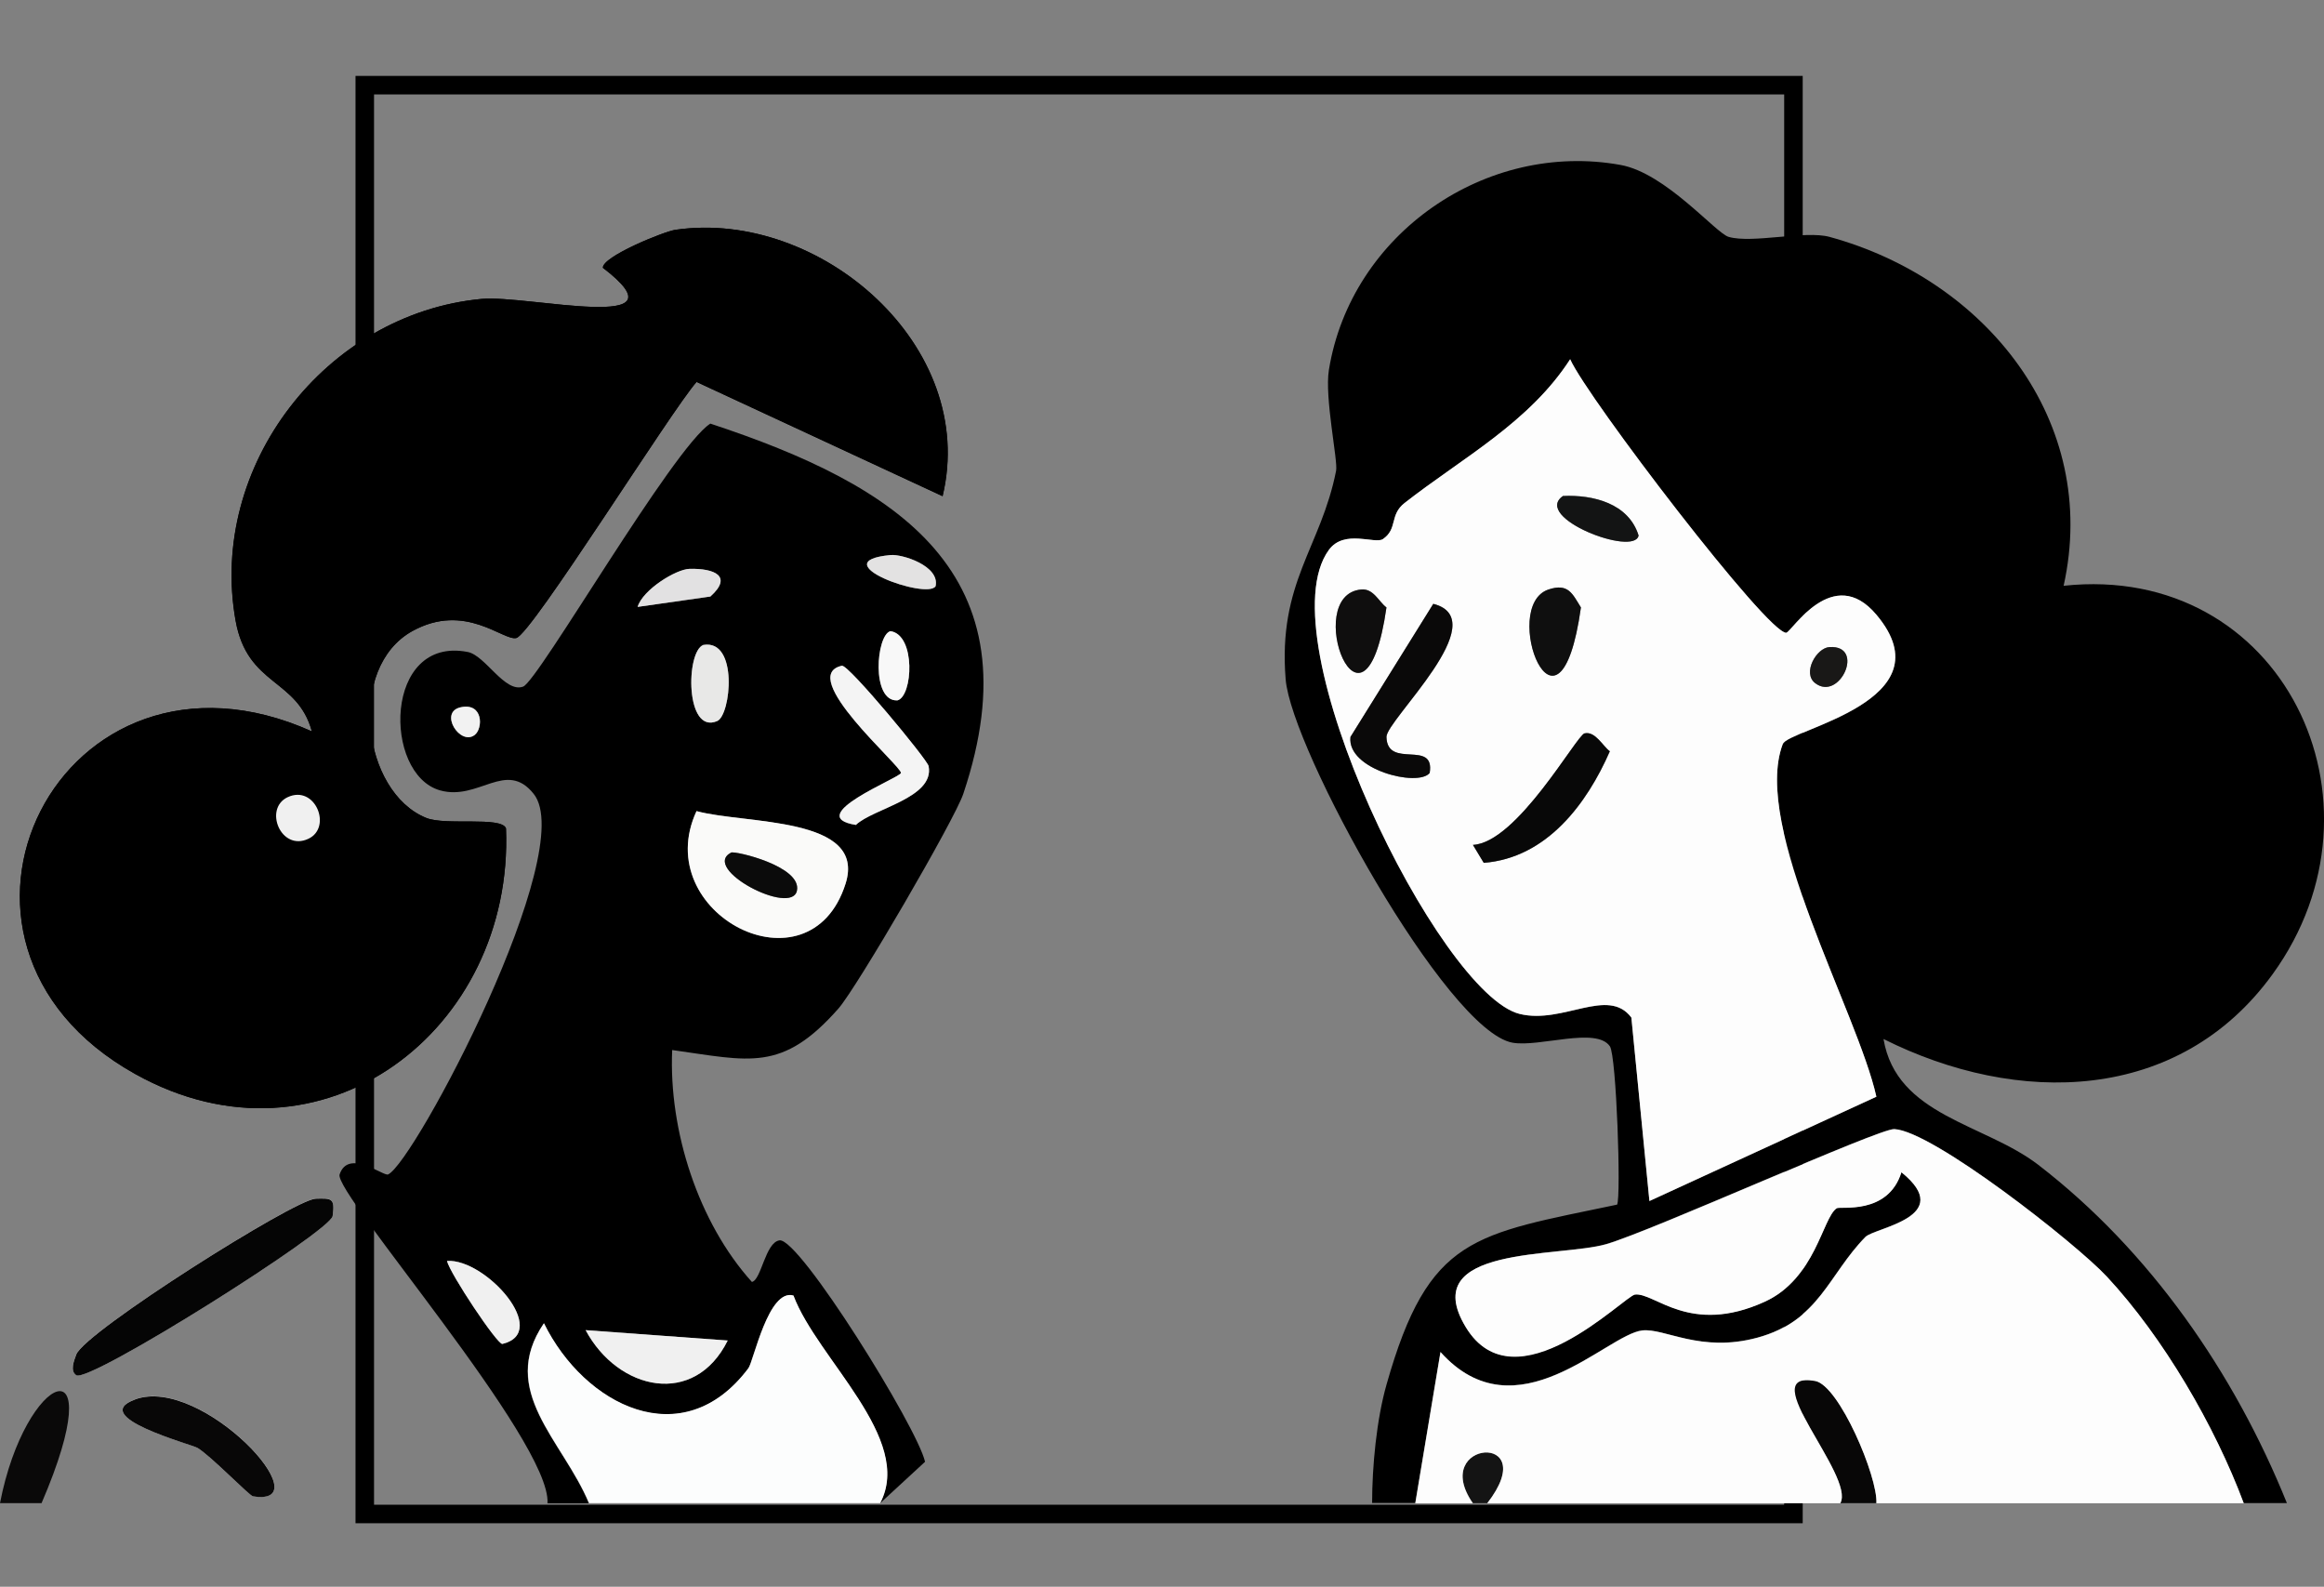
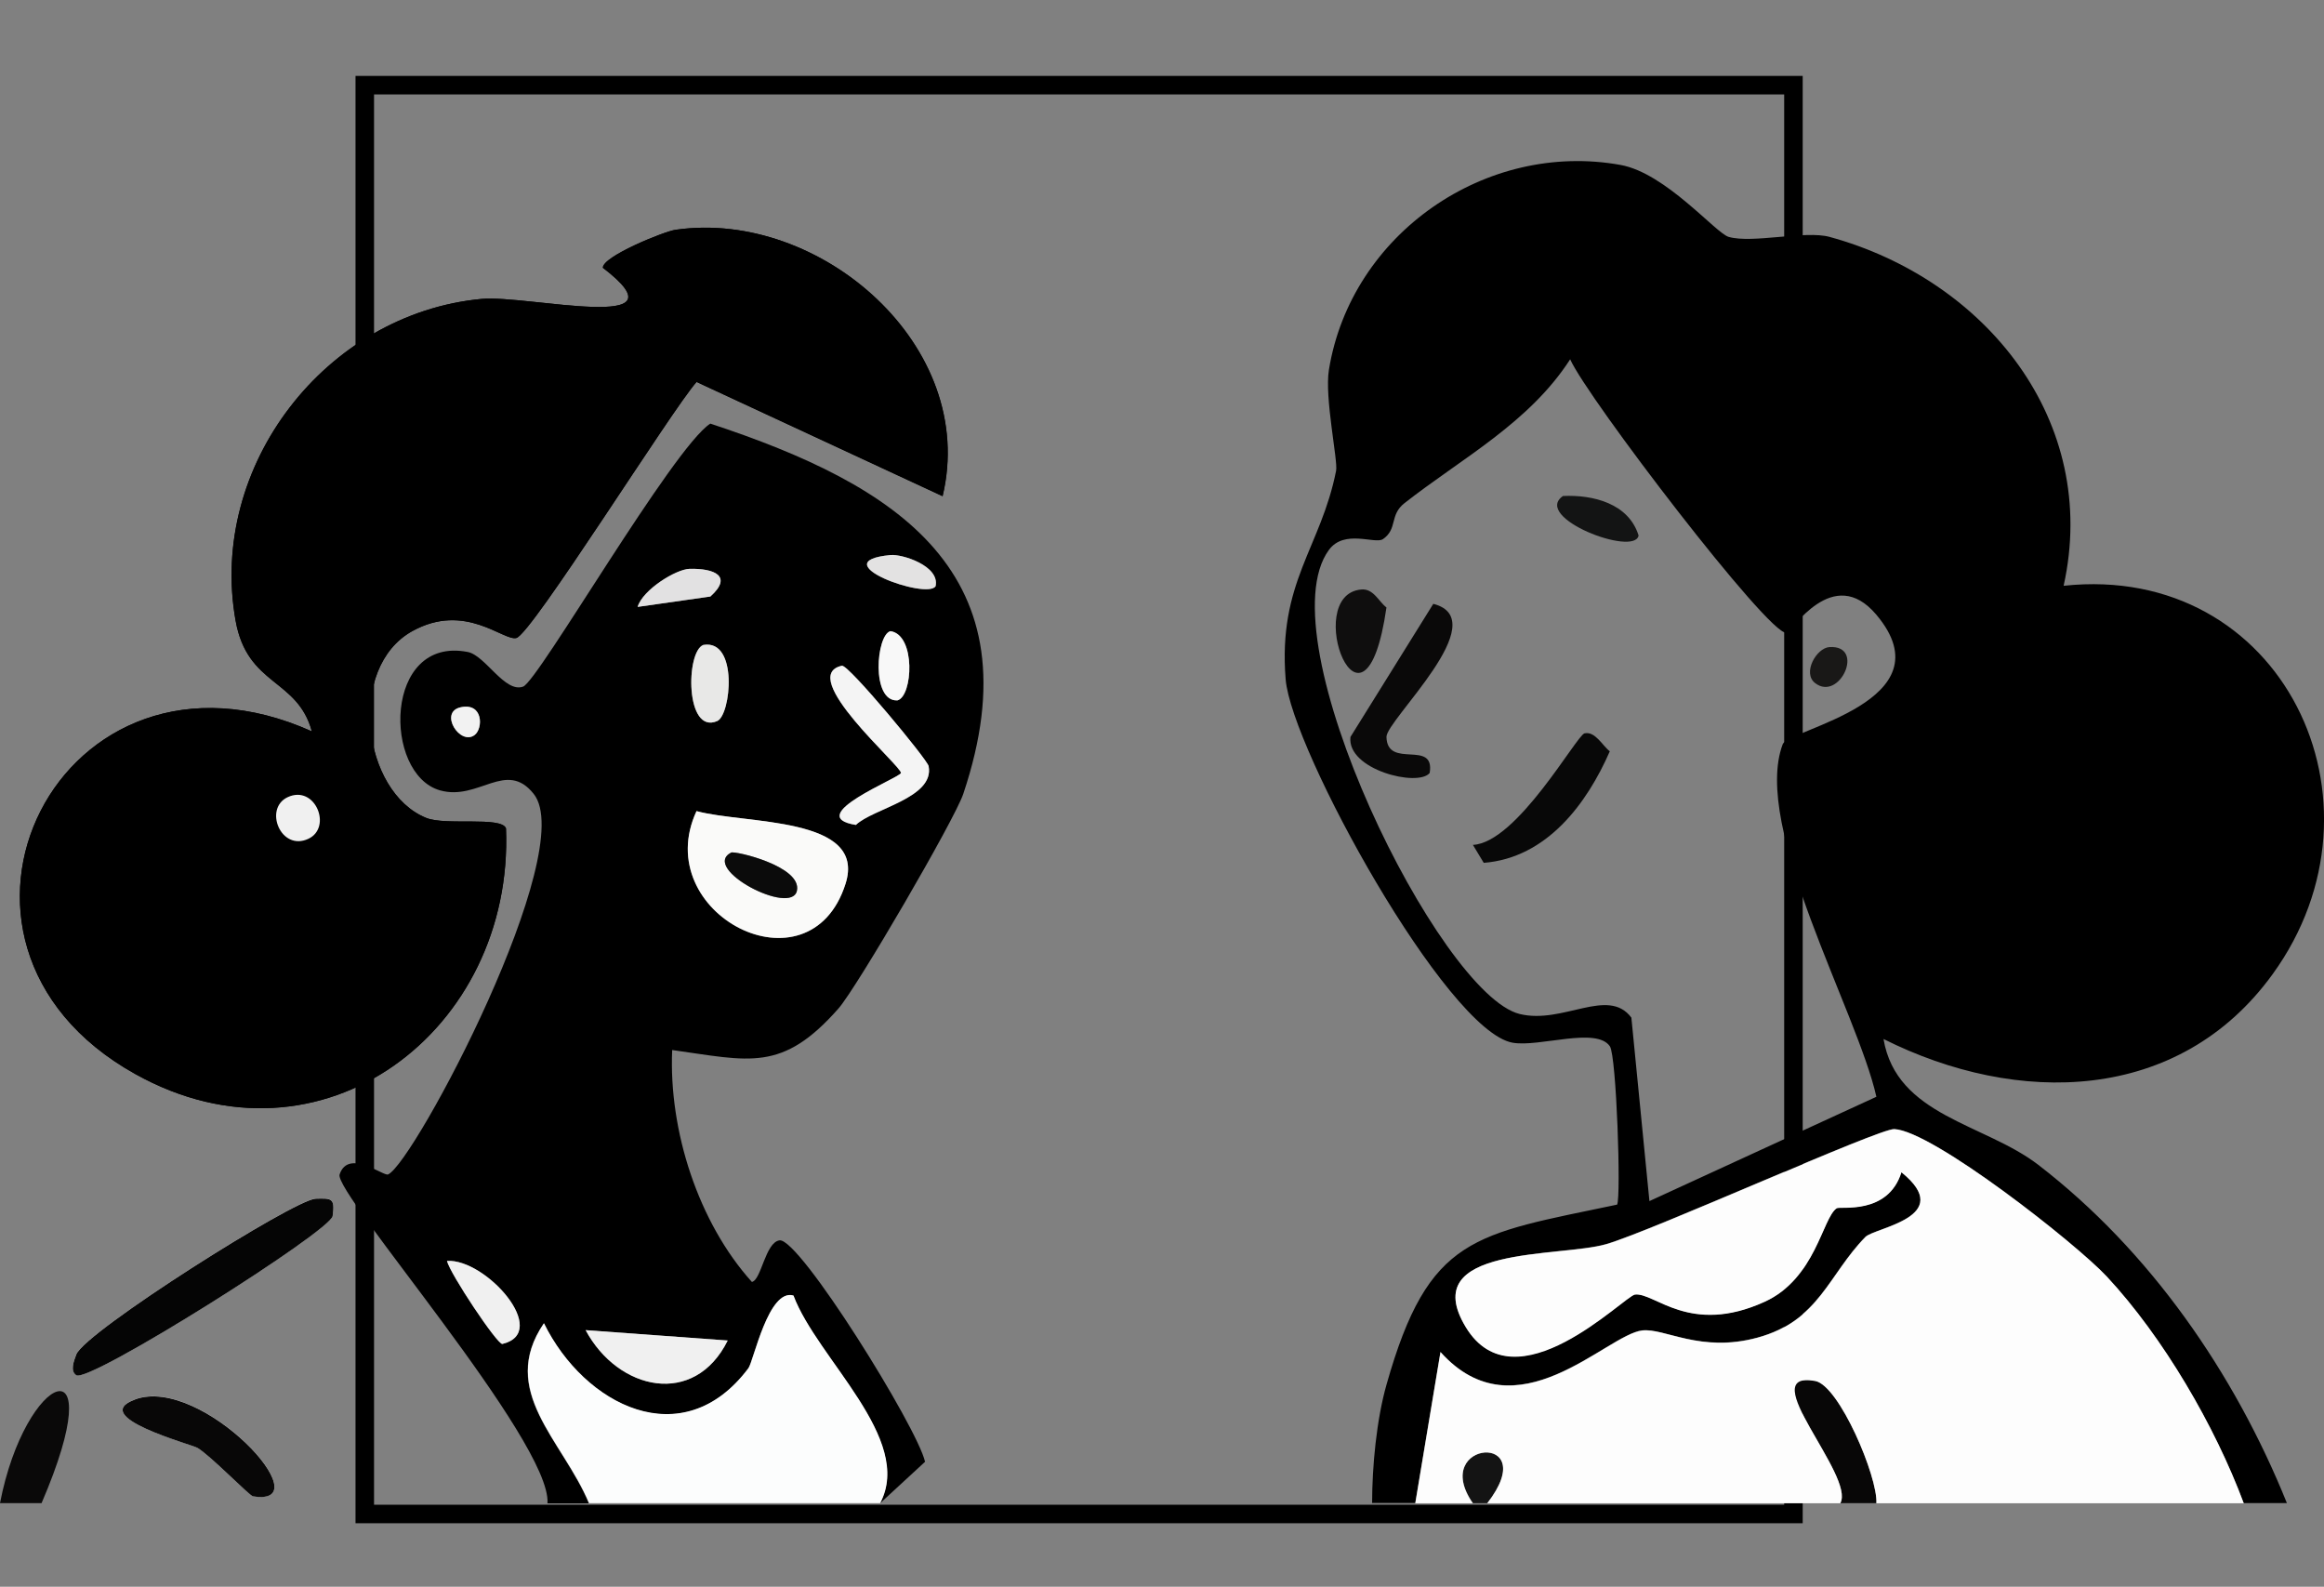
<svg xmlns="http://www.w3.org/2000/svg" id="Ebene_1" viewBox="0 0 251.08 171.41">
  <rect x="0" y="0" width="251.08" height="171.41" fill="#808080" stroke="none" />
  <defs>
    <style>.cls-1{fill:#050505;}.cls-2{fill:#f4f4f4;}.cls-3{fill:#191817;}.cls-4{fill:#fdfefd;}.cls-5{fill:#080707;}.cls-6{fill:#0a0909;}.cls-7{fill:#0f0e0e;}.cls-8{fill:#141414;}.cls-9{fill:#e8e8e7;}.cls-10{fill:#e2e1e2;}.cls-11{fill:#0b0b0b;}.cls-12{fill:#f0f0f0;}.cls-13{fill:#e3e2e2;}.cls-14{fill:#080808;}.cls-15{fill:#f8f8f8;}.cls-16{fill:#fafaf9;}.cls-17{fill:#f2f2f2;}.cls-18{fill:none;stroke:#000;stroke-miterlimit:10;stroke-width:2px;}.cls-19{fill:#131414;}.cls-20{fill:#0f0f0f;}.cls-21{fill:#fdfdfd;}.cls-22{fill:#fcfdfd;}</style>
  </defs>
  <rect class="cls-18" x="39.41" y="9.2" width="154.35" height="154.35" />
  <path d="M148.24,162.38c0-3.98.48-9.03,1.56-12.82,4.56-16.11,9.47-16.18,24.91-19.43.44-.86-.07-16.06-.78-17.1-1.46-2.14-7.63.12-10.51-.39-7.15-1.27-23.91-31.72-24.52-39.25-.85-10.48,3.81-14.22,5.45-22.54.21-1.09-1.26-7.9-.78-10.88,2.38-14.71,16.98-24.79,31.52-22.15,4.89.89,10.28,7.37,11.67,7.77,2.59.74,8.25-.72,10.9,0,16.84,4.6,29.24,19.88,25.29,37.69,23.61-2.54,36.08,23.35,22.57,41.97-10.14,13.98-27.59,14.23-42.03,6.99,1.41,8.33,10.9,9.11,16.73,13.6,12.08,9.3,21.19,22.5,26.85,36.53h-4.67c-3.11-8.34-8.68-17.91-14.79-24.48-3.32-3.57-18.81-15.74-22.96-15.93-1.67-.08-26.15,10.99-31.13,12.43s-20.49.13-15.18,8.94,17.16-3.36,18.29-3.5c2.13-.26,5.92,4.46,14.01.78,5.52-2.51,6.24-9.04,7.78-10.1.37-.25,5.54.78,7-3.89,5.97,4.83-2.89,5.98-3.89,6.99-4.01,4.09-4.99,9.06-11.67,10.88-6.16,1.67-10.03-1.06-12.45-.78-3.87.45-13.61,11.47-21.79,2.33l-2.72,16.32h-4.67ZM169.64,38.81c-4.43,6.87-11.68,10.67-17.9,15.54-1.65,1.29-.72,2.78-2.33,3.89-.85.58-4.17-1.11-5.84,1.17-6.99,9.55,11.95,48.02,20.62,50.13,4.67,1.14,9.55-2.97,12.06.39l1.95,19.82,24.52-11.27c-2.04-9.16-13.48-29.17-10.12-38.08.61-1.62,18-4.63,10.12-13.99-4.69-5.57-9.14,1.84-9.73,1.94-1.87.32-21.51-25.38-23.35-29.53Z" />
-   <path class="cls-21" d="M169.64,38.81c1.84,4.15,21.48,29.85,23.35,29.53.58-.1,5.04-7.51,9.73-1.94,7.88,9.36-9.51,12.36-10.12,13.99-3.36,8.91,8.08,28.92,10.12,38.08l-24.52,11.27-1.95-19.82c-2.52-3.36-7.39.75-12.06-.39-8.67-2.11-27.61-40.58-20.62-50.13,1.66-2.27,4.99-.58,5.84-1.17,1.62-1.11.69-2.6,2.33-3.89,6.22-4.87,13.47-8.68,17.9-15.54ZM168.86,53.58c-3.35,2.33,7.73,6.6,8.17,4.27-1.07-3.47-4.9-4.43-8.17-4.27ZM147.07,63.68c-6.56.57.32,18.66,2.72,1.94-.85-.63-1.4-2.06-2.72-1.94ZM167.3,63.68c-5.36,1.78,1.13,18.77,3.5,1.94-.92-1.48-1.36-2.65-3.5-1.94ZM154.85,65.23l-8.95,14.38c-.4,3.53,7.3,5.45,8.56,3.89.6-3.67-4.58-.35-4.67-3.89-.05-1.79,11.79-12.65,5.06-14.38ZM197.66,69.9c-1.43.08-2.95,2.8-1.56,3.89,2.64,2.05,5.47-4.11,1.56-3.89ZM171.2,79.22c-.85.19-7.29,11.82-12.06,12.05l1.17,1.94c6.84-.54,11.16-6.43,13.62-12.05-.78-.59-1.58-2.19-2.72-1.94Z" />
  <path class="cls-5" d="M198.82,162.38c1.66-2.93-9.49-14.42-2.72-13.21,2.59.46,6.79,10.38,6.62,13.21h-3.89Z" />
  <path class="cls-8" d="M159.13,162.38c-4.73-6.8,7.61-7.81,1.56,0h-1.56Z" />
  <path class="cls-21" d="M152.91,162.38l2.72-16.32c8.19,9.14,17.92-1.88,21.79-2.33,2.42-.28,6.3,2.45,12.45.78,6.69-1.82,7.66-6.79,11.67-10.88,1-1.02,9.86-2.16,3.89-6.99-1.46,4.67-6.64,3.64-7,3.89-1.55,1.06-2.27,7.59-7.78,10.1-8.09,3.68-11.88-1.03-14.01-.78-1.13.14-12.95,12.35-18.29,3.5s10.11-7.47,15.18-8.94,29.46-12.51,31.13-12.43c4.15.19,19.64,12.36,22.96,15.93,6.11,6.57,11.68,16.14,14.79,24.48h-39.69c.17-2.83-4.02-12.75-6.62-13.21-6.76-1.21,4.38,10.28,2.72,13.21h-38.14c6.06-7.81-6.29-6.8-1.56,0h-6.23Z" />
  <path class="cls-3" d="M197.66,69.9c3.91-.22,1.09,5.94-1.56,3.89-1.4-1.08.13-3.8,1.56-3.89Z" />
  <path class="cls-6" d="M154.85,65.23c6.73,1.72-5.11,12.58-5.06,14.38.09,3.54,5.27.21,4.67,3.89-1.26,1.56-8.97-.36-8.56-3.89l8.95-14.38Z" />
-   <path class="cls-20" d="M167.3,63.68c2.14-.71,2.58.46,3.5,1.94-2.37,16.83-8.86-.16-3.5-1.94Z" />
  <path class="cls-7" d="M147.07,63.68c1.33-.12,1.88,1.31,2.72,1.94-2.41,16.72-9.28-1.37-2.72-1.94Z" />
  <path class="cls-14" d="M171.2,79.22c1.14-.25,1.94,1.35,2.72,1.94-2.46,5.62-6.78,11.51-13.62,12.05l-1.17-1.94c4.77-.23,11.21-11.86,12.06-12.05Z" />
-   <path class="cls-19" d="M168.86,53.58c3.27-.15,7.1.81,8.17,4.27-.44,2.32-11.52-1.94-8.17-4.27Z" />
+   <path class="cls-19" d="M168.86,53.58c3.27-.15,7.1.81,8.17,4.27-.44,2.32-11.52-1.94-8.17-4.27" />
  <path d="M59.15,162.38c.42-6.69-23.13-33.52-22.46-35.51.95-2.83,4.74.23,5.24,0,2.85-1.31,20.68-35,15.72-41.12-2.97-3.72-5.95.8-10.11-.37-6.19-1.75-6.09-16.72,2.99-14.95,1.91.37,4.01,4.47,5.99,3.74,1.64-.61,16.15-25.77,20.22-28.41,20.15,6.64,35.35,16.11,27.33,40-.94,2.8-11.51,20.94-13.48,23.18-6.11,6.94-9.62,5.65-17.97,4.49-.38,8.72,2.83,18.64,8.61,25.05,1.02-.19,1.45-4.28,2.99-4.49,2.15-.29,14.88,20.19,15.72,23.92l-4.87,4.49c3.69-6.96-6.8-15.6-9.36-22.43-2.7-.81-4.31,7.11-4.87,7.85-7.1,9.47-17.74,3.99-22.09-4.86-4.99,7.32,2.04,12.64,4.87,19.44h-4.49ZM96.21,59.96c-7.53.72,3.99,4.89,4.87,3.36.48-2.2-3.61-3.48-4.87-3.36ZM74.5,61.45c-1.46.04-5.06,2.25-5.62,4.11l7.86-1.12c2.45-2.19.46-3.06-2.25-2.99ZM96.21,68.18c-1.56.37-2.12,7.64.75,7.48,1.66-.44,2.01-7.06-.75-7.48ZM75.99,69.67c-1.91.7-1.97,9.74,1.5,8.22,1.48-.65,2.3-8.86-1.5-8.22ZM90.97,71.92c-5,1.07,6.47,10.87,6.36,11.59-.08.51-10.72,4.66-4.87,5.61,1.87-1.79,8.52-2.91,7.86-6.35-.13-.7-8.66-10.99-9.36-10.84ZM49.79,76.4c-2.44.51-.08,4.22,1.5,2.99.91-.71.93-3.5-1.5-2.99ZM75.25,87.62c-5.14,11.08,12.21,20.06,16.1,7.85,2.33-7.33-10.86-6.41-16.1-7.85ZM48.29,136.21c.3,1.35,5.46,9.1,5.99,8.97,5.25-1.26-1.77-9.22-5.99-8.97ZM63.27,143.69c3.53,6.57,11.77,8.34,15.35,1.12l-15.35-1.12Z" />
  <path d="M73,24.82c15.59-2.24,32.71,12.58,28.83,28.78l-26.58-12.34c-2.71,3.06-17.82,27.25-19.47,27.66-1.41.35-5.51-3.9-11.23-.75-7.13,3.93-5.44,17.39,1.5,20.19,2.11.85,8.1-.2,8.61,1.12.88,21.77-19.88,37.79-40.06,26.54-25.61-14.28-8-49.16,19.09-37.01-1.57-5.76-6.96-4.85-8.24-11.96-2.99-16.69,9.73-33.18,26.58-34.76,4.89-.46,22.57,3.87,13.1-3.36-.08-1.21,6.6-3.93,7.86-4.11ZM31.07,86.12c-2.61,1.23-.73,5.88,2.25,4.49,2.61-1.23.73-5.88-2.25-4.49Z" />
  <path d="M73,24.82c-1.26.18-7.94,2.9-7.86,4.11,9.47,7.24-8.21,2.9-13.1,3.36-16.85,1.59-29.57,18.08-26.58,34.76,1.27,7.11,6.67,6.2,8.24,11.96-27.09-12.16-44.7,22.73-19.09,37.01,20.17,11.25,40.94-4.77,40.06-26.54-.51-1.32-6.5-.27-8.61-1.12-6.94-2.79-8.63-16.25-1.5-20.19,5.72-3.15,9.83,1.1,11.23.75,1.64-.41,16.75-24.61,19.47-27.66l26.58,12.34c3.89-16.21-13.23-31.02-28.83-28.78Z" />
  <path class="cls-4" d="M34.07,129.49c-2.26.07-24.92,14.39-25.83,16.82-.25.68-.7,1.77,0,2.24,1.37.92,27.49-15.56,27.7-17.2.25-1.95-.1-1.92-1.87-1.87Z" />
  <path class="cls-4" d="M14.6,151.17c-5.16,1.88,6.09,4.84,6.74,5.23,1.43.87,5.6,5.17,5.99,5.23,7.66,1.23-5.49-13.1-12.73-10.47Z" />
  <path class="cls-16" d="M75.25,87.62c5.24,1.44,18.43.52,16.1,7.85-3.88,12.21-21.24,3.23-16.1-7.85ZM78.99,92.1c-3.32,1.74,6.55,6.91,7.11,4.11.53-2.64-6.71-4.32-7.11-4.11Z" />
  <path class="cls-5" d="M14.6,151.17c7.23-2.63,20.39,11.7,12.73,10.47-.39-.06-4.55-4.36-5.99-5.23-.65-.39-11.9-3.36-6.74-5.23Z" />
  <path class="cls-11" d="M78.99,92.1c.4-.21,7.64,1.47,7.11,4.11-.56,2.79-10.44-2.37-7.11-4.11Z" />
  <path class="cls-6" d="M0,162.38c2.74-14.2,12.22-17.96,4.49,0H0Z" />
  <path class="cls-12" d="M63.27,143.69l15.35,1.12c-3.58,7.22-11.82,5.45-15.35-1.12Z" />
  <path class="cls-22" d="M63.64,162.38c-2.83-6.8-9.85-12.12-4.87-19.44,4.35,8.85,14.98,14.33,22.09,4.86.56-.74,2.17-8.66,4.87-7.85,2.56,6.83,13.05,15.47,9.36,22.43h-31.45Z" />
  <path class="cls-12" d="M48.29,136.21c4.22-.25,11.24,7.71,5.99,8.97-.52.13-5.68-7.62-5.99-8.97Z" />
  <path class="cls-1" d="M34.07,129.49c1.77-.05,2.13-.08,1.87,1.87-.21,1.64-26.33,18.11-27.7,17.2-.7-.47-.25-1.56,0-2.24.91-2.44,23.57-16.75,25.83-16.82Z" />
  <path class="cls-2" d="M90.97,71.92c.7-.15,9.23,10.14,9.36,10.84.65,3.45-5.99,4.56-7.86,6.35-5.86-.94,4.79-5.1,4.87-5.61.11-.72-11.37-10.52-6.36-11.59Z" />
  <path class="cls-17" d="M49.79,76.4c2.42-.51,2.41,2.28,1.5,2.99-1.58,1.23-3.93-2.48-1.5-2.99Z" />
  <path class="cls-15" d="M96.21,68.18c2.76.42,2.41,7.03.75,7.48-2.87.16-2.3-7.11-.75-7.48Z" />
  <path class="cls-10" d="M74.5,61.45c2.71-.06,4.69.8,2.25,2.99l-7.86,1.12c.56-1.86,4.15-4.08,5.62-4.11Z" />
  <path class="cls-13" d="M96.21,59.96c1.25-.12,5.34,1.17,4.87,3.36-.88,1.52-12.39-2.65-4.87-3.36Z" />
  <path class="cls-9" d="M75.99,69.67c3.8-.64,2.98,7.58,1.5,8.22-3.47,1.51-3.41-7.52-1.5-8.22Z" />
  <path class="cls-12" d="M31.07,86.12c2.98-1.4,4.86,3.26,2.25,4.49-2.98,1.4-4.86-3.26-2.25-4.49Z" />
</svg>